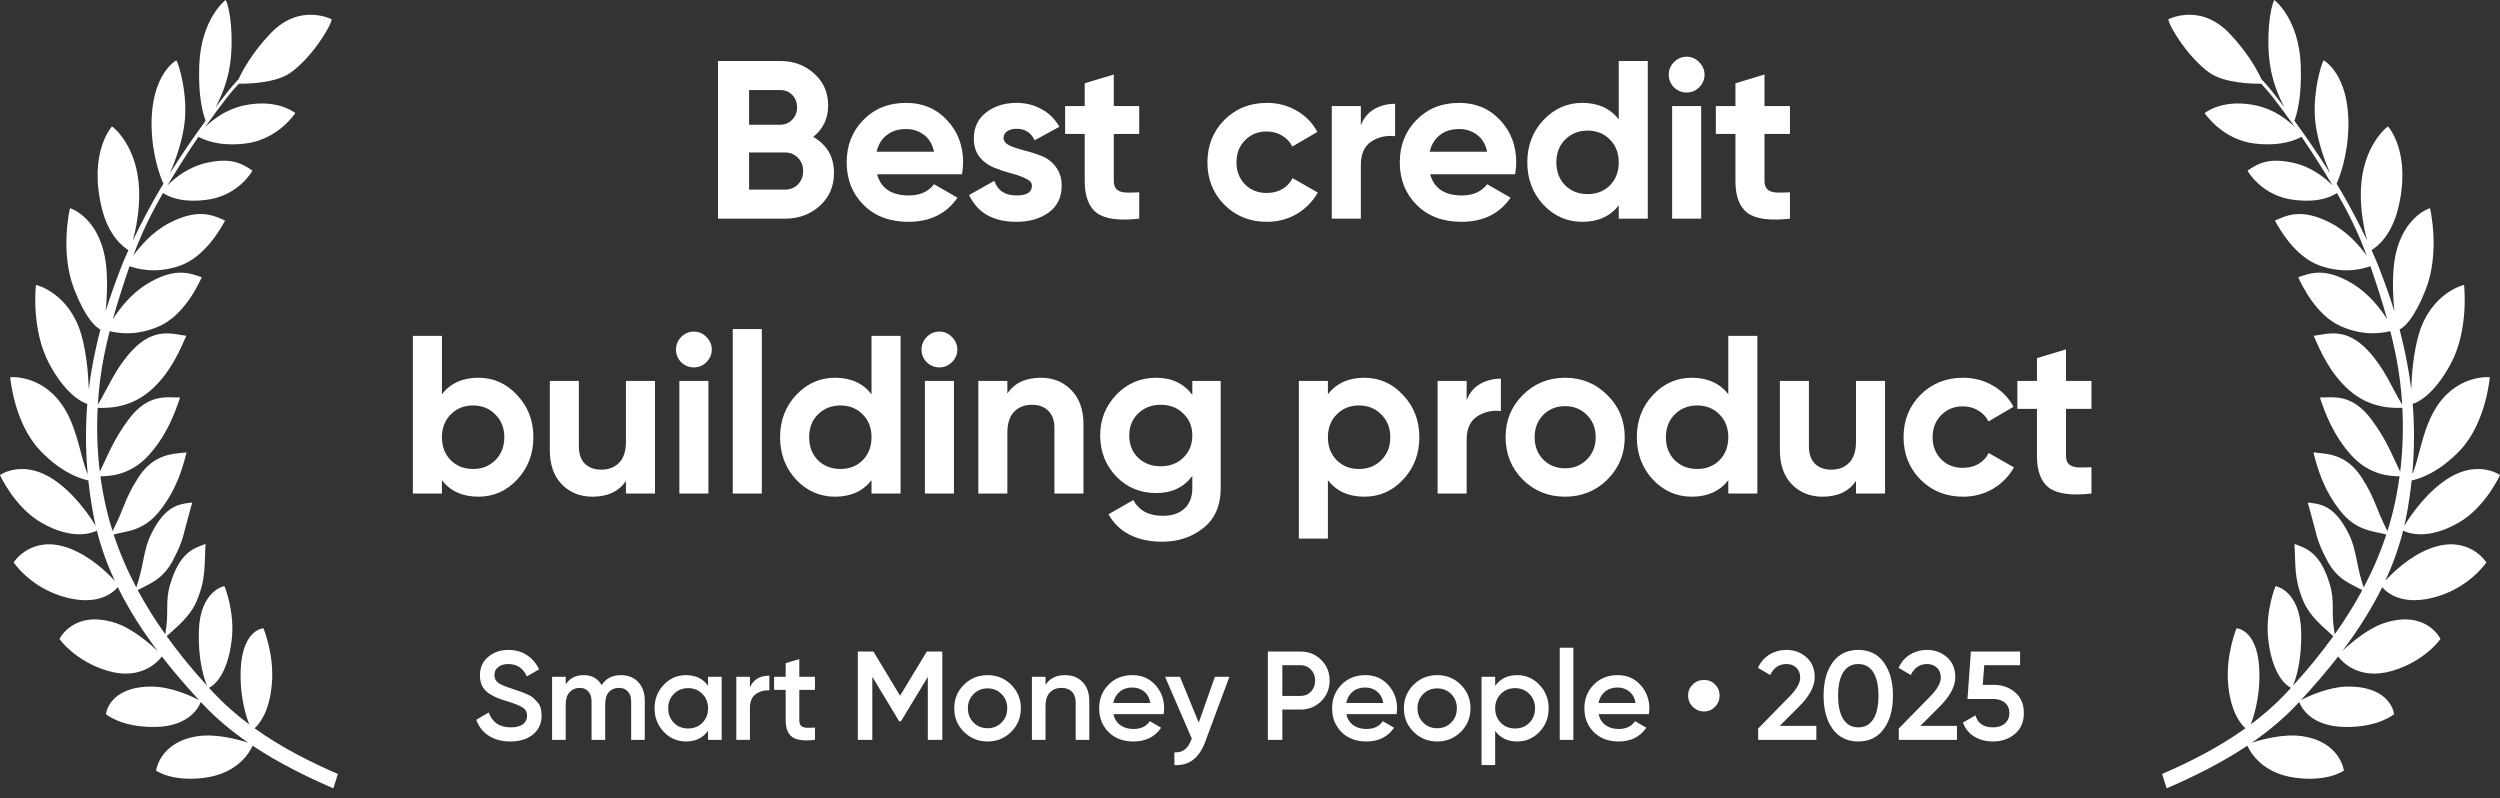
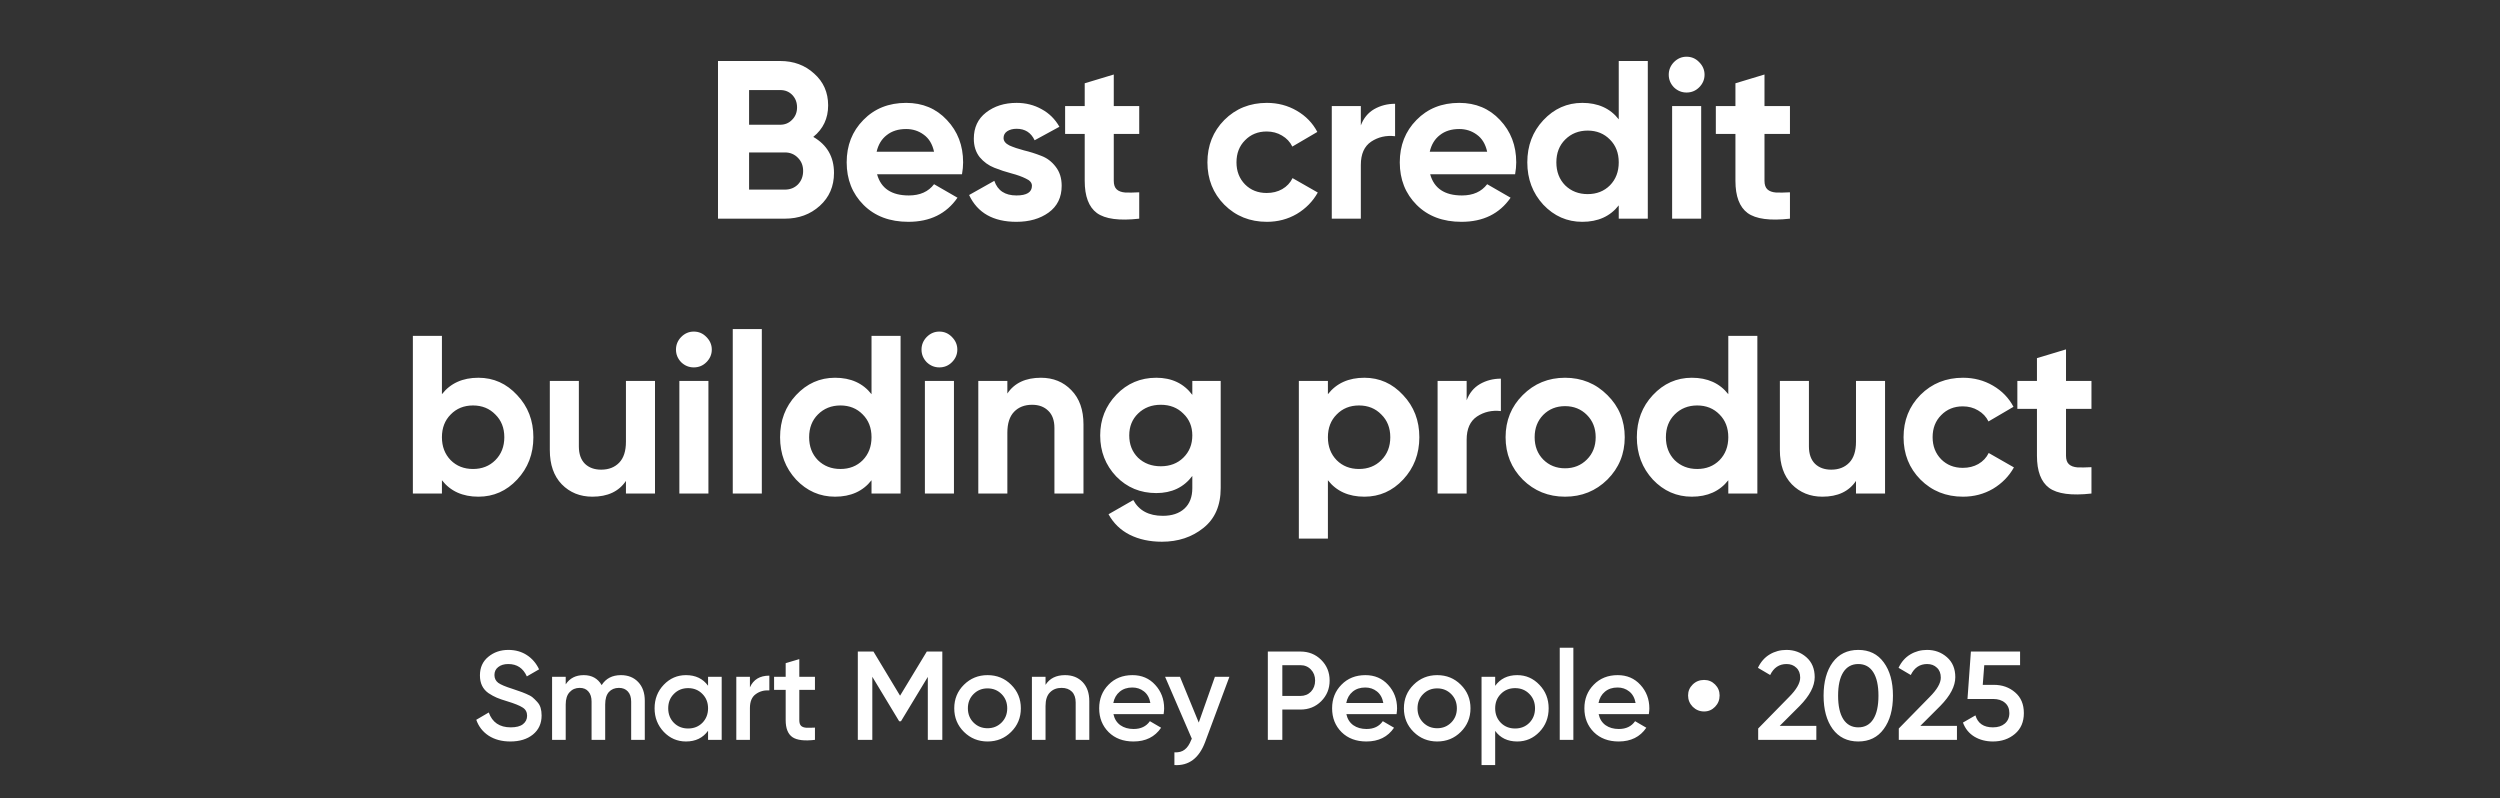
<svg xmlns="http://www.w3.org/2000/svg" width="191" height="61" viewBox="0 0 191 61" fill="none">
  <rect x="0" y="0" width="191" height="61" fill="#333333" stroke="none" />
-   <path d="M17.239 0C17.239 0 15.36 1.412 15.223 4.982C15.129 7.439 15.524 8.722 15.707 9.225C14.76 10.521 13.838 11.874 12.979 13.24C13.36 12.363 13.881 10.97 14.083 9.525C14.397 7.279 13.643 4.831 13.475 4.606C13.475 4.606 11.509 5.652 11.582 9.662C11.624 11.941 12.283 13.586 12.485 14.041C12.416 14.154 12.345 14.265 12.278 14.378C11.615 15.483 10.827 16.955 10.153 18.375C10.384 17.498 10.694 15.999 10.627 14.447C10.483 11.094 8.609 9.672 8.553 9.661C8.553 9.661 6.735 11.643 7.779 15.907C8.31 18.08 9.459 18.898 9.813 19.105C9.571 19.642 9.352 20.161 9.17 20.637C8.731 21.789 8.376 22.787 8.066 23.791C8.166 22.844 8.24 21.553 8.108 20.297C7.726 16.672 5.395 15.902 5.346 15.905C5.346 15.905 4.545 19.266 5.684 22.144C6.573 24.39 7.332 25.005 7.671 25.174C7.461 25.976 7.268 26.826 7.083 27.799C6.961 28.443 6.863 29.091 6.785 29.739C6.747 28.65 6.618 26.983 6.217 25.585C5.298 22.387 2.791 21.759 2.747 21.771C2.747 21.771 2.341 25.192 3.794 27.854C5.066 30.182 6.28 30.735 6.67 30.859C6.523 32.656 6.54 34.455 6.702 36.227C6.184 35.096 5.991 33.074 5.028 31.384C3.439 28.596 0.819 28.798 0.78 28.824C0.78 28.824 1.061 32.298 3.047 34.398C4.674 36.117 6.155 36.582 6.748 36.706C6.854 37.7 7.005 38.685 7.198 39.654C7.233 39.825 7.27 39.996 7.309 40.165C6.841 39.4 5.541 37.468 3.781 36.442C1.621 35.184 0.042 36.254 0 36.298C0.006 36.312 1.116 38.756 3.155 39.929C5.526 41.293 7.016 40.733 7.401 40.541C7.733 41.874 8.201 43.154 8.771 44.381C8.201 43.756 6.905 42.488 5.288 41.888C2.434 40.827 1.088 42.901 1.041 42.964C1.041 42.964 2.214 44.75 4.661 45.532C7.436 46.419 8.68 45.243 8.998 44.858C9.849 46.592 10.899 48.216 12.044 49.735C11.411 49.137 10.051 47.963 8.723 47.56C5.6 46.615 4.556 48.797 4.546 48.817C4.558 48.835 5.726 50.513 8.23 51.252C10.825 52.018 12.12 50.488 12.366 50.156C13.277 51.332 14.242 52.443 15.212 53.489C14.72 53.231 13.086 52.44 11.522 52.454C8.287 52.483 8.093 54.56 8.093 54.56C8.093 54.56 9.264 55.582 11.855 55.54C14.525 55.497 15.223 53.955 15.341 53.628C15.406 53.697 15.469 53.767 15.533 53.836C16.569 54.936 17.736 55.895 18.962 56.741C18.227 56.504 16.547 56.041 15.144 56.24C12.221 56.655 11.931 58.834 11.926 58.869C11.926 58.869 13.108 59.757 15.643 59.42C18.232 59.076 19.115 57.395 19.299 56.969C21.317 58.316 23.476 59.367 25.471 60.23L25.813 59.131C23.685 58.211 21.476 57.091 19.45 55.642C19.831 55.298 20.601 54.351 20.774 52.203C20.953 49.967 20.136 48.024 20.127 48.003C20.098 48.004 18.326 48.093 18.379 51.77C18.403 53.428 18.797 54.703 19.042 55.346C18.076 54.624 17.157 53.823 16.316 52.928C16.2 52.804 16.085 52.678 15.97 52.553C16.245 52.417 17.357 51.706 17.697 48.94C17.97 46.712 17.149 44.788 17.145 44.777C17.145 44.777 15.278 45.103 15.192 48.222C15.127 50.538 15.62 51.922 15.825 52.395C14.745 51.212 13.699 49.95 12.734 48.605C13.531 47.879 14.519 47.101 15.014 45.945C15.762 44.197 15.596 43.172 15.705 41.559C14.752 41.897 13.723 42.234 13.004 44.638C12.586 46.034 12.943 46.663 12.626 48.458C11.864 47.385 11.153 46.26 10.52 45.083C11.402 44.601 12.437 44.295 13.215 42.803C14.084 41.138 13.901 41.125 14.691 38.391C13.701 38.503 12.638 38.598 11.554 40.793C10.931 42.055 11.004 43.176 10.413 44.881C9.735 43.596 9.148 42.249 8.684 40.839C9.665 40.556 10.963 40.605 12.214 39.015C13.498 37.383 13.951 35.762 14.254 34.565C13.264 34.677 11.742 34.625 10.537 36.53C9.48 38.202 9.548 38.729 8.6 40.575C8.472 40.172 8.353 39.763 8.246 39.35C7.998 38.387 7.808 37.397 7.672 36.391C8.309 36.375 9.924 36.357 11.354 34.788C12.733 33.274 13.377 31.532 13.758 30.367C12.764 30.384 11.324 30.02 9.806 32.069C8.674 33.597 8.275 34.708 7.627 36.042C7.431 34.436 7.376 32.793 7.461 31.154C8.042 31.173 9.858 31.264 11.505 29.827C13.016 28.509 13.748 26.76 14.235 25.654C13.245 25.536 11.788 24.952 10.089 26.783C8.788 28.186 8.28 29.594 7.474 30.916C7.512 30.281 7.569 29.647 7.65 29.017C7.808 27.773 8.066 26.528 8.379 25.301C8.968 25.44 10.357 25.714 12.146 24.932C14.071 24.089 15.151 21.744 15.415 21.182C14.462 20.843 13.321 20.415 11.227 21.7C9.98 22.465 9.109 23.618 8.618 24.4C9.005 23.007 9.452 21.644 9.897 20.34C10.451 20.524 11.842 20.951 13.714 20.311C15.684 19.637 16.9 17.391 17.197 16.852C16.265 16.432 15.153 15.907 12.989 17.008C11.661 17.683 10.706 18.802 10.18 19.54C10.836 17.752 11.58 16.262 12.454 14.747C12.838 14.973 13.681 15.502 15.693 15.278C18.232 14.995 19.29 13.038 19.29 13.038C18.431 12.433 17.596 12.054 15.856 12.424C14.379 12.738 13.334 13.612 12.787 14.178C13.54 12.911 14.333 11.663 15.158 10.452C15.58 10.672 16.669 11.198 18.7 10.972C21.227 10.69 22.552 8.657 22.565 8.637C21.706 8.032 20.368 7.689 18.628 8.06C17.28 8.346 16.269 9.126 15.673 9.707C16.222 8.926 16.784 8.162 17.359 7.424C17.634 7.071 17.933 6.727 18.245 6.395C18.854 6.403 21.029 6.374 22.195 5.556C23.722 4.483 25.222 2.155 25.34 1.476C25.317 1.463 22.924 0.211 20.692 2.529C19.316 3.958 18.543 5.355 18.23 6.041C17.935 6.357 17.65 6.683 17.383 7.02C17.077 7.405 16.773 7.801 16.469 8.202C16.889 7.416 17.374 6.279 17.57 4.957C17.881 2.855 17.567 0.57 17.239 0Z" fill="white" />
  <path d="M62.134 10.459C63.189 11.067 63.717 11.985 63.717 13.212C63.717 14.233 63.356 15.071 62.633 15.725C61.91 16.379 61.021 16.706 59.966 16.706H54.855V4.66H59.604C60.637 4.66 61.503 4.981 62.203 5.623C62.914 6.254 63.27 7.063 63.27 8.05C63.27 9.048 62.891 9.851 62.134 10.459ZM59.604 6.88H57.23V9.53H59.604C59.971 9.53 60.275 9.403 60.516 9.151C60.769 8.899 60.895 8.583 60.895 8.205C60.895 7.826 60.775 7.511 60.533 7.258C60.293 7.006 59.983 6.88 59.604 6.88ZM59.966 14.486C60.367 14.486 60.7 14.354 60.964 14.09C61.228 13.815 61.359 13.47 61.359 13.057C61.359 12.656 61.228 12.323 60.964 12.059C60.7 11.784 60.367 11.646 59.966 11.646H57.23V14.486H59.966ZM67.009 13.316C67.307 14.394 68.116 14.933 69.435 14.933C70.284 14.933 70.927 14.646 71.362 14.073L73.152 15.105C72.303 16.333 71.053 16.947 69.401 16.947C67.978 16.947 66.837 16.516 65.976 15.656C65.116 14.795 64.686 13.711 64.686 12.403C64.686 11.107 65.11 10.029 65.959 9.168C66.808 8.296 67.898 7.86 69.229 7.86C70.491 7.86 71.529 8.296 72.343 9.168C73.169 10.04 73.582 11.118 73.582 12.403C73.582 12.69 73.554 12.994 73.496 13.316H67.009ZM66.974 11.595H71.362C71.236 11.01 70.972 10.574 70.571 10.287C70.181 10 69.733 9.857 69.229 9.857C68.632 9.857 68.139 10.011 67.749 10.321C67.359 10.62 67.1 11.044 66.974 11.595ZM76.672 10.545C76.672 10.774 76.821 10.964 77.119 11.113C77.429 11.251 77.802 11.377 78.238 11.491C78.674 11.595 79.11 11.732 79.546 11.904C79.981 12.065 80.349 12.34 80.647 12.73C80.957 13.12 81.112 13.608 81.112 14.193C81.112 15.076 80.779 15.759 80.113 16.241C79.46 16.711 78.639 16.947 77.653 16.947C75.886 16.947 74.681 16.264 74.039 14.899L75.966 13.815C76.219 14.56 76.781 14.933 77.653 14.933C78.444 14.933 78.84 14.686 78.84 14.193C78.84 13.964 78.685 13.78 78.375 13.643C78.077 13.493 77.71 13.361 77.274 13.247C76.838 13.132 76.402 12.989 75.966 12.816C75.53 12.644 75.157 12.375 74.848 12.008C74.549 11.629 74.4 11.159 74.4 10.597C74.4 9.748 74.71 9.082 75.329 8.6C75.96 8.107 76.741 7.86 77.67 7.86C78.37 7.86 79.006 8.021 79.58 8.342C80.154 8.652 80.607 9.099 80.939 9.685L79.046 10.717C78.771 10.132 78.312 9.839 77.67 9.839C77.383 9.839 77.142 9.902 76.947 10.029C76.763 10.155 76.672 10.327 76.672 10.545ZM87.037 10.235H85.092V13.815C85.092 14.113 85.167 14.331 85.316 14.469C85.465 14.606 85.683 14.686 85.97 14.709C86.257 14.721 86.612 14.715 87.037 14.692V16.706C85.511 16.878 84.432 16.734 83.801 16.275C83.182 15.816 82.872 14.996 82.872 13.815V10.235H81.375V8.101H82.872V6.363L85.092 5.692V8.101H87.037V10.235ZM96.79 16.947C95.493 16.947 94.409 16.511 93.537 15.639C92.677 14.767 92.247 13.688 92.247 12.403C92.247 11.118 92.677 10.04 93.537 9.168C94.409 8.296 95.493 7.86 96.79 7.86C97.627 7.86 98.39 8.061 99.079 8.463C99.767 8.864 100.289 9.403 100.644 10.08L98.734 11.199C98.562 10.843 98.298 10.562 97.943 10.356C97.599 10.149 97.209 10.046 96.773 10.046C96.107 10.046 95.556 10.27 95.121 10.717C94.685 11.153 94.467 11.715 94.467 12.403C94.467 13.08 94.685 13.643 95.121 14.09C95.556 14.526 96.107 14.744 96.773 14.744C97.22 14.744 97.616 14.646 97.96 14.451C98.316 14.245 98.579 13.964 98.751 13.608L100.679 14.709C100.3 15.386 99.767 15.931 99.079 16.344C98.39 16.746 97.627 16.947 96.79 16.947ZM103.968 9.581C104.174 9.031 104.513 8.618 104.983 8.342C105.465 8.067 105.999 7.929 106.584 7.929V10.407C105.907 10.327 105.299 10.465 104.76 10.82C104.232 11.176 103.968 11.767 103.968 12.593V16.706H101.748V8.101H103.968V9.581ZM109.266 13.316C109.565 14.394 110.373 14.933 111.693 14.933C112.542 14.933 113.184 14.646 113.62 14.073L115.41 15.105C114.561 16.333 113.31 16.947 111.658 16.947C110.236 16.947 109.094 16.516 108.234 15.656C107.373 14.795 106.943 13.711 106.943 12.403C106.943 11.107 107.368 10.029 108.217 9.168C109.066 8.296 110.155 7.86 111.486 7.86C112.748 7.86 113.786 8.296 114.601 9.168C115.427 10.04 115.84 11.118 115.84 12.403C115.84 12.69 115.811 12.994 115.754 13.316H109.266ZM109.232 11.595H113.62C113.494 11.01 113.23 10.574 112.828 10.287C112.438 10 111.991 9.857 111.486 9.857C110.89 9.857 110.396 10.011 110.006 10.321C109.616 10.62 109.358 11.044 109.232 11.595ZM123.672 4.66H125.892V16.706H123.672V15.69C123.018 16.528 122.089 16.947 120.885 16.947C119.726 16.947 118.734 16.511 117.908 15.639C117.093 14.755 116.686 13.677 116.686 12.403C116.686 11.13 117.093 10.057 117.908 9.185C118.734 8.302 119.726 7.86 120.885 7.86C122.089 7.86 123.018 8.279 123.672 9.117V4.66ZM119.577 14.159C120.036 14.606 120.609 14.83 121.298 14.83C121.986 14.83 122.554 14.606 123.001 14.159C123.449 13.7 123.672 13.115 123.672 12.403C123.672 11.692 123.449 11.113 123.001 10.665C122.554 10.207 121.986 9.977 121.298 9.977C120.609 9.977 120.036 10.207 119.577 10.665C119.129 11.113 118.906 11.692 118.906 12.403C118.906 13.115 119.129 13.7 119.577 14.159ZM128.852 7.069C128.485 7.069 128.163 6.937 127.888 6.673C127.624 6.398 127.492 6.076 127.492 5.709C127.492 5.342 127.624 5.021 127.888 4.746C128.163 4.47 128.485 4.333 128.852 4.333C129.23 4.333 129.552 4.47 129.815 4.746C130.091 5.021 130.228 5.342 130.228 5.709C130.228 6.076 130.091 6.398 129.815 6.673C129.552 6.937 129.23 7.069 128.852 7.069ZM127.75 16.706V8.101H129.97V16.706H127.75ZM136.752 10.235H134.807V13.815C134.807 14.113 134.882 14.331 135.031 14.469C135.18 14.606 135.398 14.686 135.685 14.709C135.972 14.721 136.327 14.715 136.752 14.692V16.706C135.226 16.878 134.147 16.734 133.516 16.275C132.897 15.816 132.587 14.996 132.587 13.815V10.235H131.09V8.101H132.587V6.363L134.807 5.692V8.101H136.752V10.235ZM36.551 28.86C37.71 28.86 38.696 29.302 39.511 30.186C40.337 31.057 40.75 32.13 40.75 33.403C40.75 34.677 40.337 35.755 39.511 36.639C38.696 37.511 37.71 37.947 36.551 37.947C35.346 37.947 34.417 37.528 33.763 36.69V37.706H31.543V25.66H33.763V30.117C34.417 29.279 35.346 28.86 36.551 28.86ZM34.434 35.159C34.882 35.606 35.45 35.83 36.138 35.83C36.826 35.83 37.394 35.606 37.842 35.159C38.3 34.7 38.53 34.115 38.53 33.403C38.53 32.692 38.3 32.113 37.842 31.665C37.394 31.206 36.826 30.977 36.138 30.977C35.45 30.977 34.882 31.206 34.434 31.665C33.987 32.113 33.763 32.692 33.763 33.403C33.763 34.115 33.987 34.7 34.434 35.159ZM47.822 29.101H50.042V37.706H47.822V36.742C47.283 37.545 46.428 37.947 45.258 37.947C44.317 37.947 43.537 37.631 42.918 37C42.31 36.369 42.006 35.497 42.006 34.384V29.101H44.225V34.109C44.225 34.683 44.38 35.124 44.69 35.434C45 35.732 45.413 35.882 45.929 35.882C46.503 35.882 46.962 35.704 47.306 35.348C47.65 34.992 47.822 34.459 47.822 33.748V29.101ZM53.004 28.069C52.637 28.069 52.316 27.937 52.041 27.673C51.777 27.398 51.645 27.076 51.645 26.709C51.645 26.342 51.777 26.021 52.041 25.746C52.316 25.47 52.637 25.333 53.004 25.333C53.383 25.333 53.704 25.47 53.968 25.746C54.243 26.021 54.381 26.342 54.381 26.709C54.381 27.076 54.243 27.398 53.968 27.673C53.704 27.937 53.383 28.069 53.004 28.069ZM51.903 37.706V29.101H54.123V37.706H51.903ZM55.983 37.706V25.143H58.203V37.706H55.983ZM66.584 25.66H68.804V37.706H66.584V36.69C65.93 37.528 65.001 37.947 63.797 37.947C62.638 37.947 61.645 37.511 60.819 36.639C60.005 35.755 59.598 34.677 59.598 33.403C59.598 32.13 60.005 31.057 60.819 30.186C61.645 29.302 62.638 28.86 63.797 28.86C65.001 28.86 65.93 29.279 66.584 30.117V25.66ZM62.489 35.159C62.947 35.606 63.521 35.83 64.21 35.83C64.898 35.83 65.466 35.606 65.913 35.159C66.361 34.7 66.584 34.115 66.584 33.403C66.584 32.692 66.361 32.113 65.913 31.665C65.466 31.206 64.898 30.977 64.21 30.977C63.521 30.977 62.947 31.206 62.489 31.665C62.041 32.113 61.818 32.692 61.818 33.403C61.818 34.115 62.041 34.7 62.489 35.159ZM71.764 28.069C71.397 28.069 71.075 27.937 70.8 27.673C70.536 27.398 70.404 27.076 70.404 26.709C70.404 26.342 70.536 26.021 70.8 25.746C71.075 25.47 71.397 25.333 71.764 25.333C72.142 25.333 72.463 25.47 72.727 25.746C73.003 26.021 73.14 26.342 73.14 26.709C73.14 27.076 73.003 27.398 72.727 27.673C72.463 27.937 72.142 28.069 71.764 28.069ZM70.662 37.706V29.101H72.882V37.706H70.662ZM79.526 28.86C80.467 28.86 81.241 29.176 81.849 29.807C82.469 30.438 82.778 31.31 82.778 32.423V37.706H80.558V32.698C80.558 32.124 80.403 31.688 80.094 31.39C79.784 31.08 79.371 30.925 78.855 30.925C78.281 30.925 77.822 31.103 77.478 31.459C77.134 31.814 76.962 32.348 76.962 33.059V37.706H74.742V29.101H76.962V30.065C77.501 29.262 78.356 28.86 79.526 28.86ZM91.093 29.101H93.261V37.293C93.261 38.623 92.819 39.639 91.936 40.339C91.064 41.038 90.008 41.388 88.769 41.388C87.84 41.388 87.02 41.21 86.308 40.855C85.609 40.499 85.07 39.977 84.691 39.289L86.584 38.205C87.02 39.008 87.771 39.409 88.838 39.409C89.538 39.409 90.089 39.226 90.49 38.858C90.892 38.491 91.093 37.969 91.093 37.293V36.363C90.439 37.235 89.521 37.671 88.339 37.671C87.123 37.671 86.102 37.247 85.276 36.398C84.462 35.537 84.054 34.493 84.054 33.266C84.054 32.05 84.467 31.012 85.293 30.151C86.119 29.291 87.135 28.86 88.339 28.86C89.521 28.86 90.439 29.296 91.093 30.168V29.101ZM86.945 34.969C87.404 35.405 87.984 35.623 88.683 35.623C89.383 35.623 89.957 35.405 90.404 34.969C90.863 34.522 91.093 33.954 91.093 33.266C91.093 32.589 90.863 32.032 90.404 31.597C89.957 31.149 89.383 30.925 88.683 30.925C87.984 30.925 87.404 31.149 86.945 31.597C86.498 32.032 86.274 32.589 86.274 33.266C86.274 33.954 86.498 34.522 86.945 34.969ZM104.239 28.86C105.398 28.86 106.385 29.302 107.199 30.186C108.025 31.057 108.438 32.13 108.438 33.403C108.438 34.677 108.025 35.755 107.199 36.639C106.385 37.511 105.398 37.947 104.239 37.947C103.035 37.947 102.106 37.528 101.452 36.69V41.147H99.232V29.101H101.452V30.117C102.106 29.279 103.035 28.86 104.239 28.86ZM102.123 35.159C102.57 35.606 103.138 35.83 103.826 35.83C104.515 35.83 105.083 35.606 105.53 35.159C105.989 34.7 106.218 34.115 106.218 33.403C106.218 32.692 105.989 32.113 105.53 31.665C105.083 31.206 104.515 30.977 103.826 30.977C103.138 30.977 102.57 31.206 102.123 31.665C101.675 32.113 101.452 32.692 101.452 33.403C101.452 34.115 101.675 34.7 102.123 35.159ZM112.052 30.581C112.258 30.031 112.597 29.618 113.067 29.342C113.549 29.067 114.082 28.929 114.667 28.929V31.407C113.99 31.327 113.382 31.465 112.843 31.82C112.315 32.176 112.052 32.767 112.052 33.593V37.706H109.832V29.101H112.052V30.581ZM122.805 36.639C121.922 37.511 120.843 37.947 119.57 37.947C118.296 37.947 117.218 37.511 116.335 36.639C115.463 35.755 115.027 34.677 115.027 33.403C115.027 32.13 115.463 31.057 116.335 30.186C117.218 29.302 118.296 28.86 119.57 28.86C120.843 28.86 121.922 29.302 122.805 30.186C123.688 31.057 124.13 32.13 124.13 33.403C124.13 34.677 123.688 35.755 122.805 36.639ZM117.901 35.107C118.348 35.554 118.904 35.778 119.57 35.778C120.235 35.778 120.792 35.554 121.239 35.107C121.686 34.66 121.91 34.092 121.91 33.403C121.91 32.715 121.686 32.147 121.239 31.7C120.792 31.252 120.235 31.029 119.57 31.029C118.904 31.029 118.348 31.252 117.901 31.7C117.465 32.147 117.247 32.715 117.247 33.403C117.247 34.092 117.465 34.66 117.901 35.107ZM132.042 25.66H134.262V37.706H132.042V36.69C131.388 37.528 130.458 37.947 129.254 37.947C128.095 37.947 127.103 37.511 126.277 36.639C125.462 35.755 125.055 34.677 125.055 33.403C125.055 32.13 125.462 31.057 126.277 30.186C127.103 29.302 128.095 28.86 129.254 28.86C130.458 28.86 131.388 29.279 132.042 30.117V25.66ZM127.946 35.159C128.405 35.606 128.979 35.83 129.667 35.83C130.355 35.83 130.923 35.606 131.371 35.159C131.818 34.7 132.042 34.115 132.042 33.403C132.042 32.692 131.818 32.113 131.371 31.665C130.923 31.206 130.355 30.977 129.667 30.977C128.979 30.977 128.405 31.206 127.946 31.665C127.499 32.113 127.275 32.692 127.275 33.403C127.275 34.115 127.499 34.7 127.946 35.159ZM141.798 29.101H144.018V37.706H141.798V36.742C141.259 37.545 140.405 37.947 139.234 37.947C138.294 37.947 137.514 37.631 136.894 37C136.286 36.369 135.982 35.497 135.982 34.384V29.101H138.202V34.109C138.202 34.683 138.357 35.124 138.667 35.434C138.976 35.732 139.389 35.882 139.906 35.882C140.479 35.882 140.938 35.704 141.282 35.348C141.626 34.992 141.798 34.459 141.798 33.748V29.101ZM149.975 37.947C148.679 37.947 147.595 37.511 146.723 36.639C145.862 35.767 145.432 34.688 145.432 33.403C145.432 32.118 145.862 31.04 146.723 30.168C147.595 29.296 148.679 28.86 149.975 28.86C150.813 28.86 151.575 29.061 152.264 29.463C152.952 29.864 153.474 30.403 153.83 31.08L151.92 32.199C151.748 31.843 151.484 31.562 151.128 31.356C150.784 31.149 150.394 31.046 149.958 31.046C149.292 31.046 148.742 31.27 148.306 31.717C147.87 32.153 147.652 32.715 147.652 33.403C147.652 34.08 147.87 34.642 148.306 35.09C148.742 35.526 149.292 35.744 149.958 35.744C150.405 35.744 150.801 35.646 151.145 35.451C151.501 35.245 151.765 34.964 151.937 34.608L153.864 35.709C153.486 36.386 152.952 36.931 152.264 37.344C151.575 37.746 150.813 37.947 149.975 37.947ZM159.788 31.235H157.843V34.815C157.843 35.113 157.918 35.331 158.067 35.468C158.216 35.606 158.434 35.686 158.721 35.709C159.008 35.721 159.363 35.715 159.788 35.692V37.706C158.262 37.878 157.184 37.734 156.553 37.275C155.933 36.816 155.623 35.996 155.623 34.815V31.235H154.126V29.101H155.623V27.363L157.843 26.692V29.101H159.788V31.235Z" fill="white" />
  <path d="M38.989 56.649C38.34 56.649 37.788 56.501 37.331 56.206C36.882 55.91 36.567 55.506 36.387 54.992L37.341 54.433C37.611 55.191 38.17 55.57 39.018 55.57C39.435 55.57 39.747 55.49 39.953 55.329C40.165 55.162 40.271 54.947 40.271 54.683C40.271 54.407 40.158 54.198 39.933 54.057C39.709 53.909 39.31 53.748 38.739 53.575C38.417 53.479 38.157 53.389 37.958 53.305C37.759 53.222 37.547 53.106 37.322 52.958C37.103 52.804 36.94 52.615 36.83 52.39C36.721 52.165 36.667 51.901 36.667 51.599C36.667 51.002 36.879 50.53 37.303 50.183C37.727 49.83 38.237 49.653 38.835 49.653C39.374 49.653 39.847 49.785 40.251 50.048C40.656 50.311 40.968 50.674 41.186 51.137L40.251 51.677C39.969 51.047 39.496 50.732 38.835 50.732C38.514 50.732 38.257 50.809 38.064 50.964C37.871 51.111 37.775 51.314 37.775 51.571C37.775 51.821 37.871 52.02 38.064 52.168C38.263 52.309 38.62 52.46 39.134 52.621C39.391 52.705 39.577 52.769 39.693 52.814C39.815 52.852 39.982 52.917 40.194 53.007C40.412 53.096 40.576 53.186 40.685 53.276C40.794 53.366 40.91 53.479 41.032 53.614C41.16 53.748 41.25 53.903 41.302 54.076C41.353 54.25 41.379 54.446 41.379 54.664C41.379 55.274 41.157 55.759 40.714 56.119C40.277 56.472 39.702 56.649 38.989 56.649ZM47.441 51.58C47.987 51.58 48.427 51.757 48.761 52.11C49.095 52.464 49.262 52.939 49.262 53.536V56.524H48.221V53.604C48.221 53.27 48.138 53.013 47.971 52.833C47.804 52.647 47.576 52.554 47.287 52.554C46.966 52.554 46.709 52.66 46.516 52.872C46.33 53.084 46.236 53.402 46.236 53.826V56.524H45.196V53.604C45.196 53.27 45.115 53.013 44.955 52.833C44.8 52.647 44.579 52.554 44.29 52.554C43.975 52.554 43.718 52.663 43.519 52.881C43.32 53.093 43.22 53.408 43.22 53.826V56.524H42.179V51.706H43.22V52.284C43.528 51.815 43.988 51.58 44.598 51.58C45.215 51.58 45.671 51.834 45.967 52.342C46.288 51.834 46.779 51.58 47.441 51.58ZM54.096 51.706H55.137V56.524H54.096V55.83C53.704 56.376 53.142 56.649 52.41 56.649C51.748 56.649 51.182 56.405 50.714 55.917C50.245 55.422 50.01 54.821 50.01 54.115C50.01 53.402 50.245 52.801 50.714 52.313C51.182 51.824 51.748 51.58 52.41 51.58C53.142 51.58 53.704 51.85 54.096 52.39V51.706ZM51.484 55.223C51.773 55.512 52.136 55.657 52.573 55.657C53.01 55.657 53.373 55.512 53.662 55.223C53.951 54.927 54.096 54.558 54.096 54.115C54.096 53.671 53.951 53.305 53.662 53.016C53.373 52.721 53.01 52.573 52.573 52.573C52.136 52.573 51.773 52.721 51.484 53.016C51.195 53.305 51.051 53.671 51.051 54.115C51.051 54.558 51.195 54.927 51.484 55.223ZM57.294 52.515C57.558 51.918 58.052 51.619 58.778 51.619V52.746C58.38 52.721 58.033 52.817 57.737 53.035C57.442 53.247 57.294 53.601 57.294 54.096V56.524H56.254V51.706H57.294V52.515ZM62.262 52.708H61.067V55.021C61.067 55.22 61.112 55.364 61.202 55.454C61.292 55.538 61.423 55.586 61.597 55.599C61.777 55.605 61.998 55.602 62.262 55.589V56.524C61.465 56.62 60.894 56.553 60.547 56.322C60.2 56.084 60.026 55.65 60.026 55.021V52.708H59.14V51.706H60.026V50.665L61.067 50.356V51.706H62.262V52.708ZM71.993 49.778V56.524H70.885V51.715L68.833 55.107H68.698L66.645 51.706V56.524H65.537V49.778H66.732L68.765 53.151L70.808 49.778H71.993ZM75.449 56.649C74.742 56.649 74.141 56.405 73.647 55.917C73.152 55.428 72.905 54.828 72.905 54.115C72.905 53.402 73.152 52.801 73.647 52.313C74.141 51.824 74.742 51.58 75.449 51.58C76.162 51.58 76.763 51.824 77.251 52.313C77.746 52.801 77.993 53.402 77.993 54.115C77.993 54.828 77.746 55.428 77.251 55.917C76.763 56.405 76.162 56.649 75.449 56.649ZM74.379 55.204C74.668 55.493 75.025 55.637 75.449 55.637C75.873 55.637 76.23 55.493 76.519 55.204C76.808 54.915 76.952 54.552 76.952 54.115C76.952 53.678 76.808 53.315 76.519 53.026C76.23 52.737 75.873 52.592 75.449 52.592C75.025 52.592 74.668 52.737 74.379 53.026C74.09 53.315 73.946 53.678 73.946 54.115C73.946 54.552 74.09 54.915 74.379 55.204ZM81.372 51.58C81.925 51.58 82.371 51.757 82.712 52.11C83.052 52.464 83.222 52.949 83.222 53.565V56.524H82.182V53.671C82.182 53.312 82.085 53.035 81.893 52.843C81.7 52.65 81.436 52.554 81.102 52.554C80.736 52.554 80.441 52.669 80.216 52.901C79.991 53.125 79.879 53.472 79.879 53.941V56.524H78.838V51.706H79.879V52.322C80.193 51.828 80.691 51.58 81.372 51.58ZM85.066 54.558C85.143 54.924 85.32 55.207 85.596 55.406C85.872 55.599 86.209 55.695 86.608 55.695C87.16 55.695 87.575 55.496 87.851 55.098L88.709 55.599C88.233 56.299 87.53 56.649 86.598 56.649C85.814 56.649 85.181 56.411 84.7 55.936C84.218 55.454 83.977 54.847 83.977 54.115C83.977 53.395 84.215 52.794 84.69 52.313C85.165 51.824 85.776 51.58 86.521 51.58C87.228 51.58 87.806 51.828 88.256 52.322C88.712 52.817 88.94 53.418 88.94 54.124C88.94 54.234 88.927 54.378 88.901 54.558H85.066ZM85.056 53.71H87.889C87.819 53.318 87.655 53.023 87.398 52.823C87.147 52.624 86.852 52.525 86.511 52.525C86.126 52.525 85.805 52.631 85.548 52.843C85.291 53.055 85.127 53.344 85.056 53.71ZM92.819 51.706H93.927L92.077 56.678C91.614 57.925 90.83 58.516 89.725 58.451V57.478C90.053 57.497 90.316 57.427 90.515 57.266C90.715 57.112 90.878 56.868 91.007 56.534L91.055 56.437L89.012 51.706H90.149L91.585 55.204L92.819 51.706ZM99.348 49.778C99.984 49.778 100.514 49.99 100.938 50.414C101.368 50.838 101.584 51.365 101.584 51.995C101.584 52.618 101.368 53.145 100.938 53.575C100.514 53.999 99.984 54.211 99.348 54.211H97.97V56.524H96.862V49.778H99.348ZM99.348 53.17C99.675 53.17 99.945 53.061 100.157 52.843C100.369 52.618 100.475 52.335 100.475 51.995C100.475 51.654 100.369 51.375 100.157 51.156C99.945 50.931 99.675 50.819 99.348 50.819H97.97V53.17H99.348ZM102.862 54.558C102.939 54.924 103.116 55.207 103.392 55.406C103.668 55.599 104.006 55.695 104.404 55.695C104.957 55.695 105.371 55.496 105.647 55.098L106.505 55.599C106.029 56.299 105.326 56.649 104.394 56.649C103.611 56.649 102.978 56.411 102.496 55.936C102.014 55.454 101.773 54.847 101.773 54.115C101.773 53.395 102.011 52.794 102.486 52.313C102.962 51.824 103.572 51.58 104.317 51.58C105.024 51.58 105.602 51.828 106.052 52.322C106.508 52.817 106.736 53.418 106.736 54.124C106.736 54.234 106.723 54.378 106.698 54.558H102.862ZM102.853 53.71H105.686C105.615 53.318 105.451 53.023 105.194 52.823C104.944 52.624 104.648 52.525 104.308 52.525C103.922 52.525 103.601 52.631 103.344 52.843C103.087 53.055 102.923 53.344 102.853 53.71ZM109.802 56.649C109.095 56.649 108.494 56.405 108 55.917C107.505 55.428 107.258 54.828 107.258 54.115C107.258 53.402 107.505 52.801 108 52.313C108.494 51.824 109.095 51.58 109.802 51.58C110.515 51.58 111.115 51.824 111.604 52.313C112.098 52.801 112.346 53.402 112.346 54.115C112.346 54.828 112.098 55.428 111.604 55.917C111.115 56.405 110.515 56.649 109.802 56.649ZM108.732 55.204C109.021 55.493 109.378 55.637 109.802 55.637C110.226 55.637 110.582 55.493 110.871 55.204C111.16 54.915 111.305 54.552 111.305 54.115C111.305 53.678 111.16 53.315 110.871 53.026C110.582 52.737 110.226 52.592 109.802 52.592C109.378 52.592 109.021 52.737 108.732 53.026C108.443 53.315 108.298 53.678 108.298 54.115C108.298 54.552 108.443 54.915 108.732 55.204ZM115.918 51.58C116.579 51.58 117.145 51.828 117.614 52.322C118.083 52.811 118.317 53.408 118.317 54.115C118.317 54.828 118.083 55.428 117.614 55.917C117.145 56.405 116.579 56.649 115.918 56.649C115.185 56.649 114.623 56.379 114.231 55.84V58.451H113.19V51.706H114.231V52.399C114.623 51.853 115.185 51.58 115.918 51.58ZM114.665 55.223C114.954 55.512 115.317 55.657 115.754 55.657C116.191 55.657 116.554 55.512 116.843 55.223C117.132 54.927 117.276 54.558 117.276 54.115C117.276 53.671 117.132 53.305 116.843 53.016C116.554 52.721 116.191 52.573 115.754 52.573C115.317 52.573 114.954 52.721 114.665 53.016C114.376 53.305 114.231 53.671 114.231 54.115C114.231 54.558 114.376 54.927 114.665 55.223ZM119.164 56.524V49.489H120.205V56.524H119.164ZM122.136 54.558C122.213 54.924 122.39 55.207 122.666 55.406C122.942 55.599 123.28 55.695 123.678 55.695C124.23 55.695 124.645 55.496 124.921 55.098L125.779 55.599C125.303 56.299 124.6 56.649 123.668 56.649C122.885 56.649 122.252 56.411 121.77 55.936C121.288 55.454 121.047 54.847 121.047 54.115C121.047 53.395 121.285 52.794 121.76 52.313C122.236 51.824 122.846 51.58 123.591 51.58C124.298 51.58 124.876 51.828 125.326 52.322C125.782 52.817 126.01 53.418 126.01 54.124C126.01 54.234 125.997 54.378 125.971 54.558H122.136ZM122.126 53.71H124.96C124.889 53.318 124.725 53.023 124.468 52.823C124.218 52.624 123.922 52.525 123.582 52.525C123.196 52.525 122.875 52.631 122.618 52.843C122.361 53.055 122.197 53.344 122.126 53.71ZM130.193 54.356C129.859 54.356 129.57 54.237 129.325 53.999C129.088 53.755 128.969 53.466 128.969 53.132C128.969 52.804 129.088 52.525 129.325 52.293C129.563 52.062 129.852 51.947 130.193 51.947C130.52 51.947 130.8 52.062 131.031 52.293C131.262 52.525 131.378 52.804 131.378 53.132C131.378 53.472 131.262 53.761 131.031 53.999C130.8 54.237 130.52 54.356 130.193 54.356ZM134.325 56.524V55.657L136.677 53.257C137.248 52.685 137.534 52.191 137.534 51.773C137.534 51.445 137.435 51.192 137.236 51.012C137.043 50.825 136.796 50.732 136.494 50.732C135.928 50.732 135.511 51.012 135.241 51.571L134.306 51.021C134.518 50.572 134.817 50.231 135.202 50C135.588 49.769 136.015 49.653 136.484 49.653C137.075 49.653 137.583 49.839 138.007 50.212C138.431 50.584 138.643 51.092 138.643 51.734C138.643 52.422 138.26 53.154 137.496 53.932L135.973 55.454H138.768V56.524H134.325ZM143.919 55.695C143.456 56.331 142.808 56.649 141.972 56.649C141.137 56.649 140.485 56.331 140.016 55.695C139.554 55.059 139.322 54.211 139.322 53.151C139.322 52.091 139.554 51.243 140.016 50.607C140.485 49.971 141.137 49.653 141.972 49.653C142.808 49.653 143.456 49.971 143.919 50.607C144.388 51.243 144.622 52.091 144.622 53.151C144.622 54.211 144.388 55.059 143.919 55.695ZM141.972 55.57C142.473 55.57 142.856 55.361 143.119 54.944C143.383 54.526 143.514 53.928 143.514 53.151C143.514 52.374 143.383 51.776 143.119 51.359C142.856 50.941 142.473 50.732 141.972 50.732C141.478 50.732 141.095 50.941 140.826 51.359C140.562 51.776 140.431 52.374 140.431 53.151C140.431 53.928 140.562 54.526 140.826 54.944C141.095 55.361 141.478 55.57 141.972 55.57ZM145.068 56.524V55.657L147.419 53.257C147.991 52.685 148.277 52.191 148.277 51.773C148.277 51.445 148.177 51.192 147.978 51.012C147.786 50.825 147.538 50.732 147.236 50.732C146.671 50.732 146.253 51.012 145.984 51.571L145.049 51.021C145.261 50.572 145.56 50.231 145.945 50C146.33 49.769 146.758 49.653 147.227 49.653C147.818 49.653 148.325 49.839 148.749 50.212C149.173 50.584 149.385 51.092 149.385 51.734C149.385 52.422 149.003 53.154 148.239 53.932L146.716 55.454H149.511V56.524H145.068ZM152.33 52.322C152.972 52.322 153.515 52.515 153.958 52.901C154.402 53.28 154.623 53.806 154.623 54.481C154.623 55.156 154.395 55.685 153.939 56.071C153.483 56.456 152.924 56.649 152.262 56.649C151.729 56.649 151.257 56.527 150.846 56.283C150.434 56.032 150.142 55.673 149.969 55.204L150.923 54.654C151.103 55.265 151.549 55.57 152.262 55.57C152.641 55.57 152.943 55.474 153.168 55.281C153.399 55.082 153.515 54.815 153.515 54.481C153.515 54.147 153.403 53.883 153.178 53.691C152.953 53.498 152.654 53.402 152.281 53.402H150.316L150.576 49.778H154.334V50.819H151.597L151.482 52.322H152.33Z" fill="white" />
-   <path d="M173.76 0C173.76 0 175.64 1.412 175.777 4.982C175.871 7.439 175.476 8.722 175.293 9.225C176.24 10.521 177.162 11.874 178.021 13.24C177.64 12.363 177.119 10.97 176.917 9.525C176.603 7.279 177.357 4.831 177.525 4.606C177.525 4.606 179.491 5.652 179.418 9.662C179.376 11.941 178.718 13.586 178.515 14.041C178.584 14.154 178.655 14.265 178.722 14.378C179.385 15.483 180.173 16.955 180.847 18.375C180.616 17.498 180.306 15.999 180.373 14.447C180.517 11.094 182.391 9.672 182.447 9.661C182.447 9.661 184.265 11.643 183.221 15.907C182.69 18.08 181.541 18.898 181.187 19.105C181.429 19.642 181.648 20.161 181.83 20.637C182.269 21.789 182.624 22.787 182.934 23.791C182.834 22.844 182.76 21.553 182.892 20.297C183.274 16.672 185.605 15.902 185.654 15.905C185.654 15.905 186.455 19.266 185.316 22.144C184.427 24.39 183.668 25.005 183.329 25.174C183.539 25.976 183.732 26.826 183.917 27.799C184.039 28.443 184.137 29.091 184.215 29.739C184.253 28.65 184.382 26.983 184.783 25.585C185.702 22.387 188.209 21.759 188.253 21.771C188.253 21.771 188.659 25.192 187.206 27.854C185.934 30.182 184.72 30.735 184.33 30.859C184.477 32.656 184.46 34.455 184.298 36.227C184.816 35.096 185.009 33.074 185.972 31.384C187.561 28.596 190.181 28.798 190.22 28.824C190.22 28.824 189.94 32.298 187.954 34.398C186.327 36.117 184.845 36.582 184.252 36.706C184.146 37.7 183.995 38.685 183.802 39.654C183.767 39.825 183.73 39.996 183.691 40.165C184.159 39.4 185.459 37.468 187.219 36.442C189.378 35.184 190.957 36.253 191 36.298C190.992 36.315 189.882 38.757 187.845 39.929C185.474 41.293 183.984 40.733 183.599 40.541C183.267 41.873 182.8 43.151 182.231 44.377C182.802 43.751 184.096 42.486 185.711 41.887C188.571 40.824 189.917 42.908 189.959 42.964C189.945 42.985 188.772 44.753 186.339 45.531C183.564 46.418 182.321 45.244 182.002 44.858C181.151 46.59 180.102 48.214 178.958 49.732C179.592 49.133 180.951 47.962 182.277 47.56C185.415 46.61 186.454 48.817 186.454 48.817C186.438 48.841 185.27 50.514 182.77 51.252C180.175 52.018 178.88 50.489 178.635 50.156C177.723 51.332 176.758 52.443 175.788 53.489C176.28 53.231 177.914 52.44 179.478 52.454C182.713 52.483 182.907 54.56 182.907 54.56C182.907 54.56 181.736 55.582 179.145 55.54C176.474 55.497 175.777 53.955 175.659 53.628C175.594 53.697 175.531 53.767 175.467 53.836C174.431 54.936 173.264 55.895 172.038 56.741C172.773 56.504 174.453 56.041 175.856 56.24C178.779 56.655 179.069 58.834 179.074 58.869C179.074 58.869 177.892 59.757 175.357 59.42C172.768 59.076 171.885 57.395 171.701 56.969C169.683 58.316 167.524 59.367 165.529 60.23L165.187 59.131C167.315 58.211 169.524 57.091 171.55 55.642C171.169 55.298 170.399 54.351 170.226 52.203C170.046 49.967 170.864 48.024 170.873 48.003C170.902 48.004 172.674 48.093 172.621 51.77C172.597 53.428 172.203 54.703 171.958 55.346C172.924 54.624 173.843 53.823 174.684 52.928C174.8 52.804 174.915 52.678 175.03 52.553C174.755 52.417 173.643 51.706 173.303 48.94C173.03 46.712 173.851 44.788 173.855 44.777C173.855 44.777 175.722 45.103 175.808 48.222C175.873 50.538 175.38 51.922 175.176 52.395C176.255 51.212 177.301 49.95 178.266 48.605C177.469 47.879 176.481 47.101 175.986 45.945C175.238 44.197 175.404 43.173 175.295 41.56C176.248 41.898 177.277 42.235 177.996 44.639C178.413 46.034 178.058 46.663 178.374 48.458C179.136 47.385 179.847 46.26 180.48 45.083C179.598 44.601 178.563 44.295 177.785 42.803C176.916 41.138 177.099 41.125 176.309 38.391C177.299 38.503 178.362 38.598 179.446 40.793C180.069 42.055 179.996 43.176 180.587 44.881C181.265 43.596 181.852 42.249 182.316 40.839C181.335 40.556 180.037 40.605 178.786 39.015C177.502 37.383 177.049 35.762 176.746 34.565C177.735 34.677 179.258 34.625 180.463 36.53C181.52 38.202 181.452 38.729 182.4 40.575C182.528 40.172 182.647 39.763 182.754 39.35C183.002 38.387 183.192 37.397 183.328 36.391C182.691 36.375 181.076 36.357 179.646 34.788C178.267 33.274 177.624 31.532 177.242 30.367C178.236 30.384 179.676 30.02 181.194 32.069C182.326 33.597 182.725 34.708 183.373 36.043C183.569 34.437 183.625 32.793 183.54 31.154C182.96 31.173 181.143 31.265 179.495 29.827C177.984 28.509 177.252 26.76 176.765 25.654C177.755 25.536 179.212 24.952 180.911 26.783C182.213 28.186 182.72 29.596 183.527 30.918C183.489 30.282 183.431 29.647 183.35 29.017C183.192 27.772 182.934 26.527 182.621 25.3C182.032 25.439 180.643 25.713 178.854 24.931C176.929 24.088 175.849 21.745 175.585 21.182C176.538 20.843 177.679 20.415 179.773 21.7C181.019 22.465 181.89 23.616 182.381 24.398C181.994 23.006 181.548 21.643 181.103 20.34C180.549 20.524 179.158 20.951 177.286 20.311C175.316 19.637 174.101 17.393 173.803 16.854C174.735 16.433 175.847 15.907 178.011 17.008C179.339 17.683 180.294 18.802 180.82 19.54C180.164 17.752 179.42 16.262 178.546 14.747C178.162 14.973 177.319 15.502 175.307 15.278C172.768 14.995 171.71 13.038 171.71 13.038C172.569 12.433 173.404 12.054 175.144 12.424C176.621 12.738 177.666 13.612 178.213 14.178C177.46 12.911 176.667 11.663 175.842 10.452C175.42 10.672 174.331 11.198 172.3 10.972C169.773 10.69 168.449 8.657 168.435 8.637C169.294 8.032 170.632 7.689 172.372 8.06C173.72 8.346 174.731 9.126 175.327 9.707C174.778 8.926 174.216 8.162 173.641 7.424C173.366 7.071 173.066 6.727 172.755 6.395C172.146 6.403 169.972 6.374 168.805 5.556C167.278 4.483 165.778 2.155 165.66 1.476C165.683 1.463 168.077 0.211 170.308 2.529C171.684 3.958 172.457 5.355 172.77 6.041C173.065 6.357 173.35 6.683 173.617 7.02C173.923 7.405 174.227 7.801 174.531 8.202C174.111 7.416 173.626 6.279 173.43 4.957C173.119 2.855 173.433 0.57 173.76 0Z" fill="white" />
</svg>